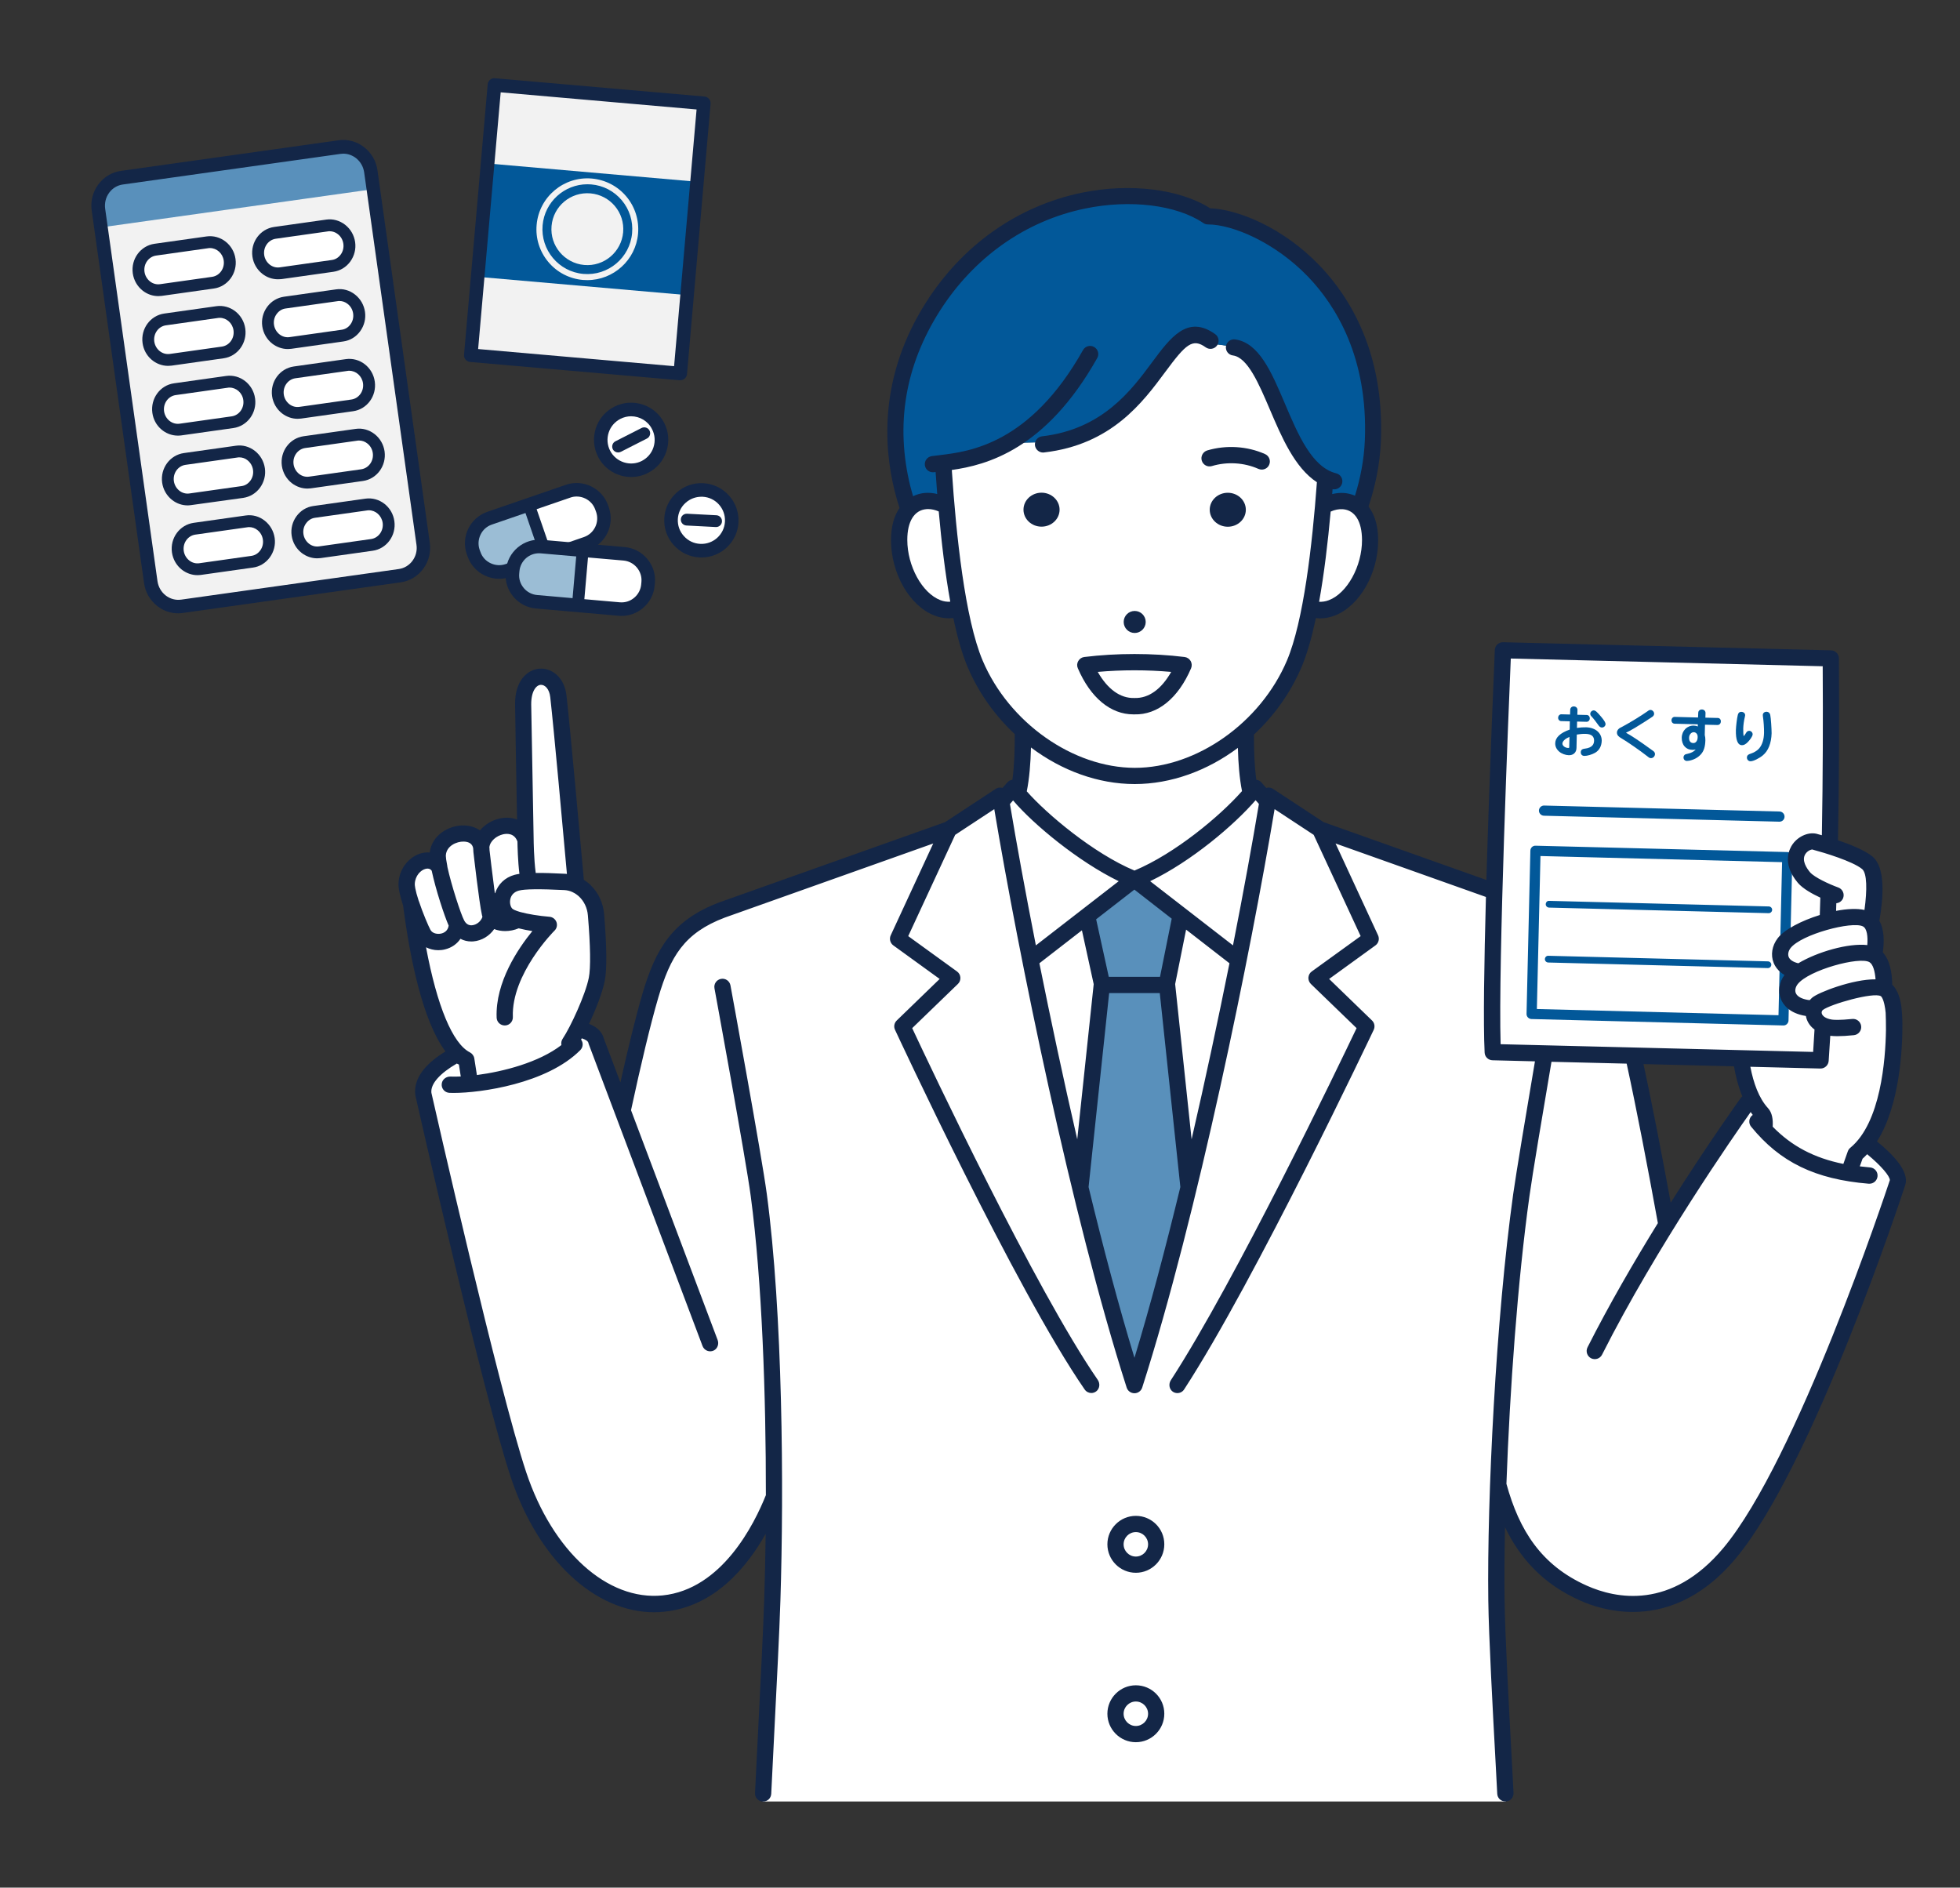
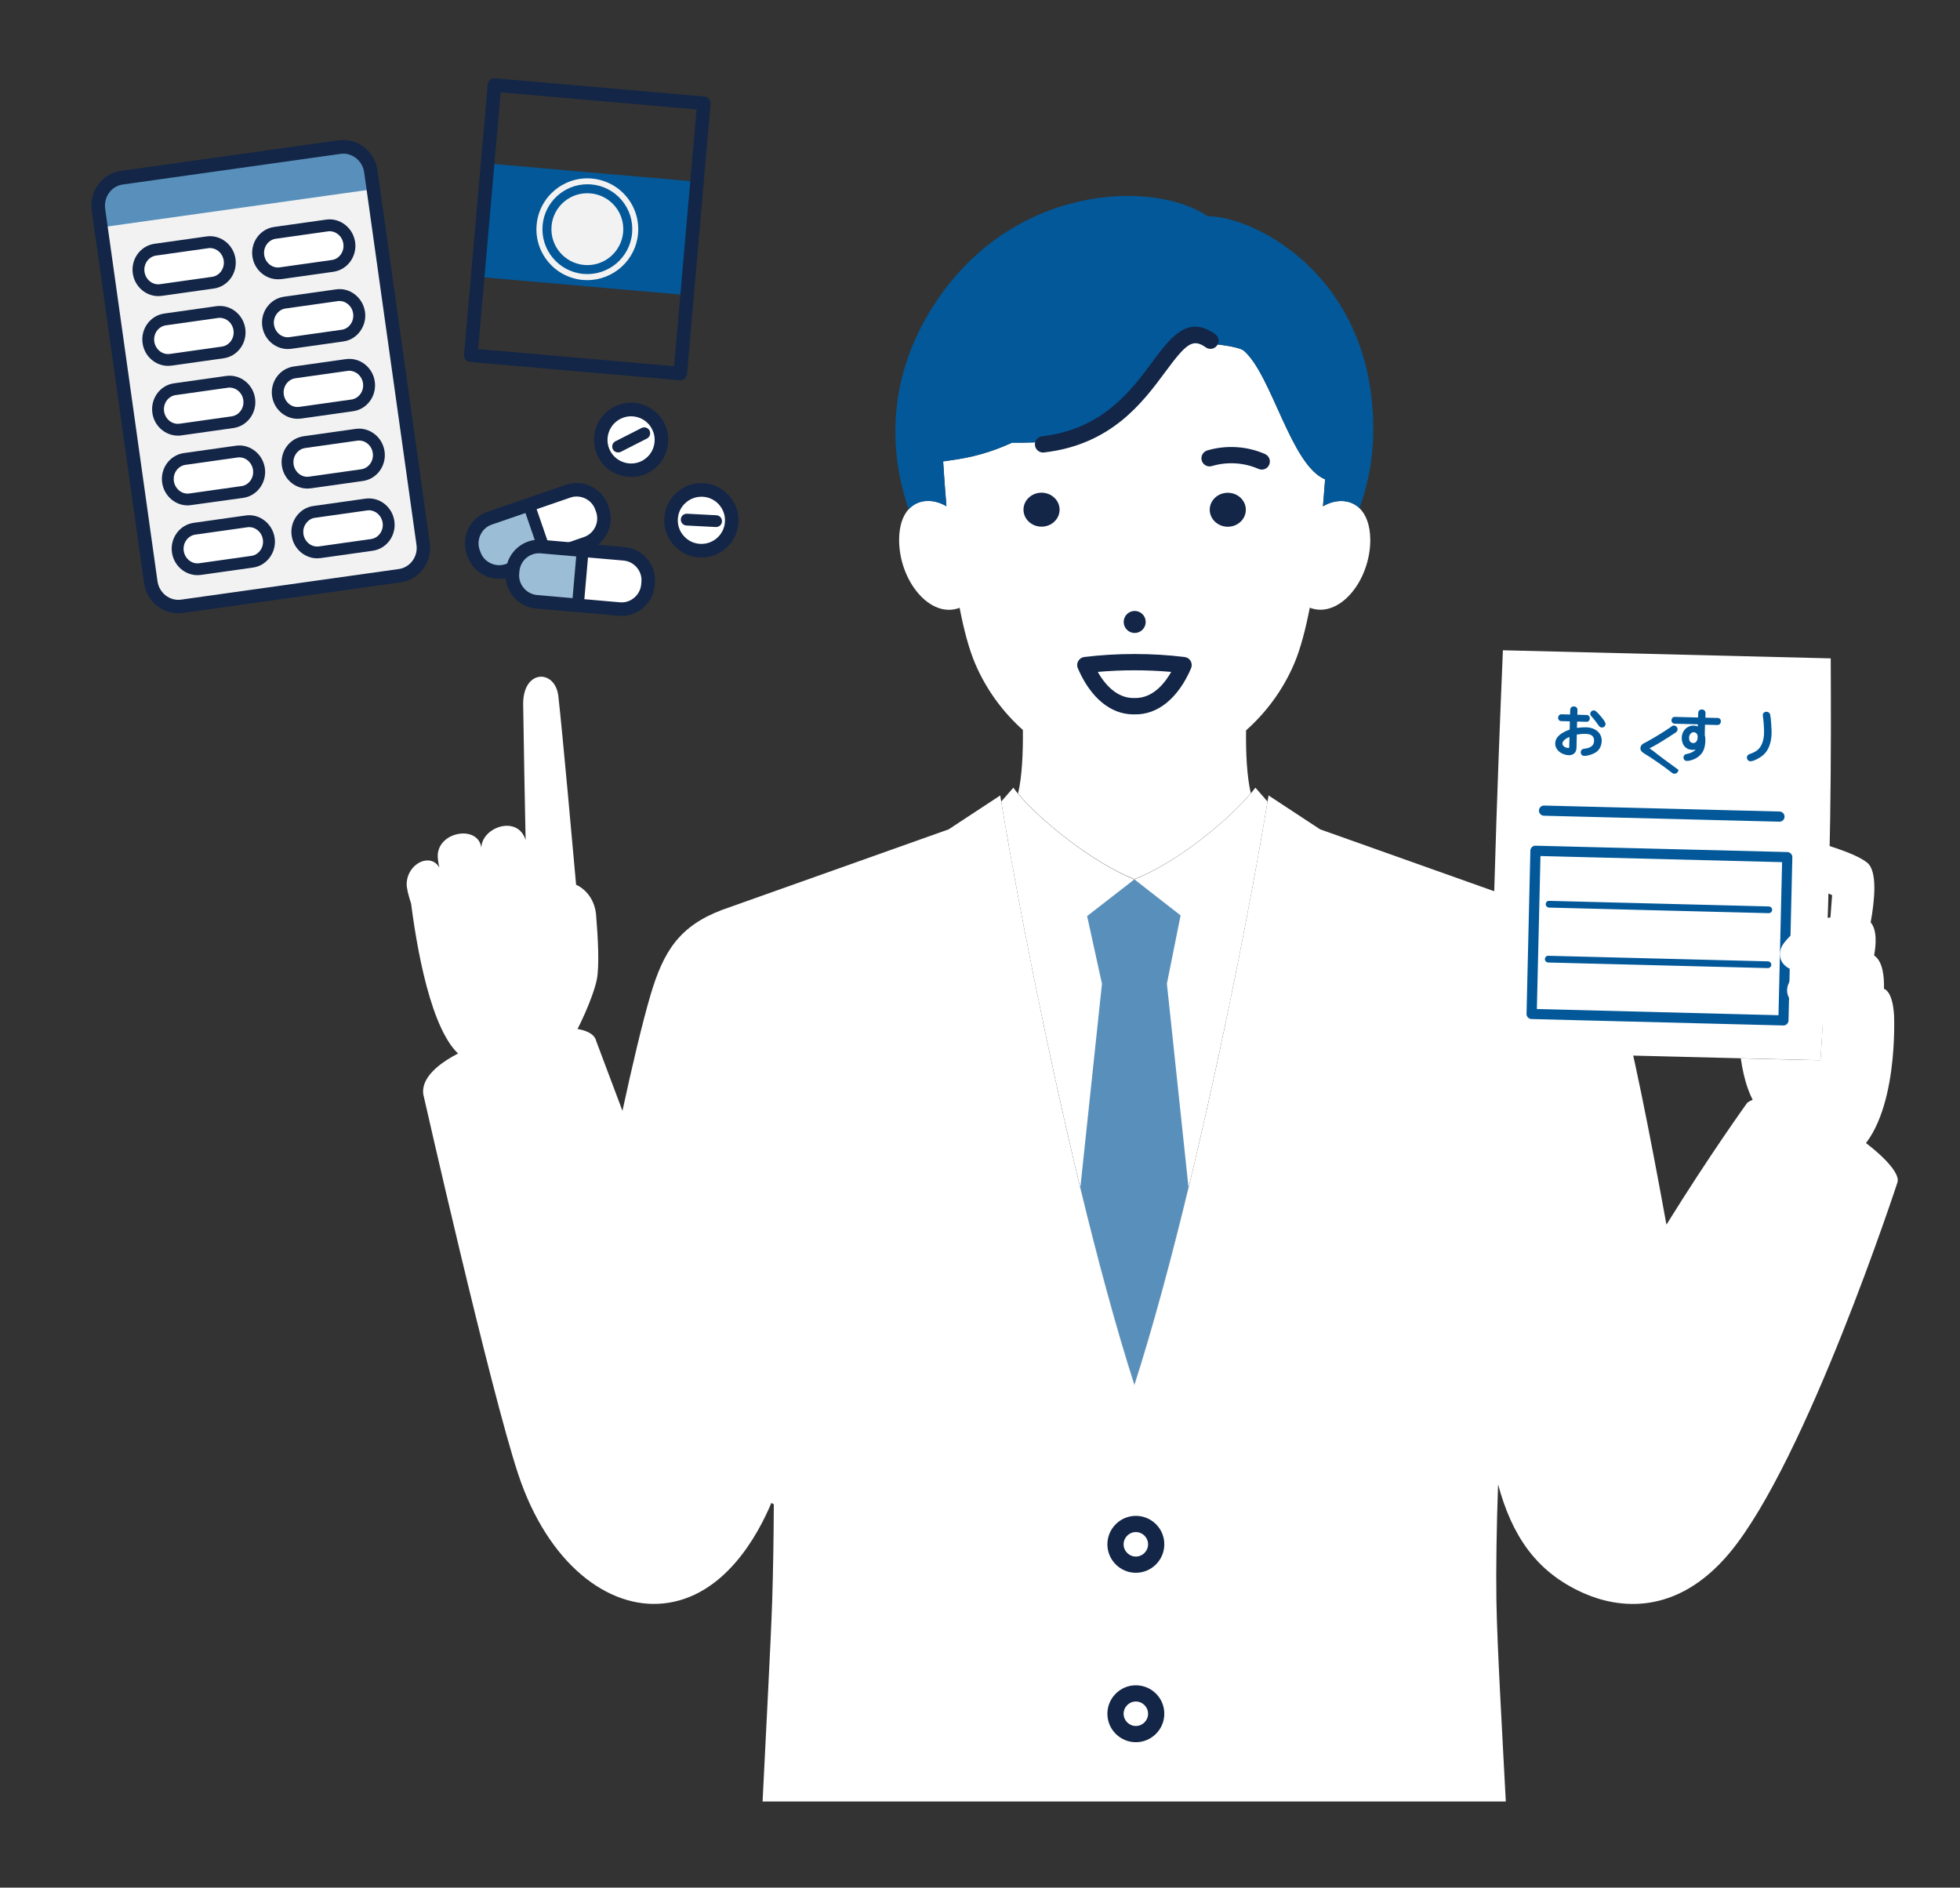
<svg xmlns="http://www.w3.org/2000/svg" xmlns:xlink="http://www.w3.org/1999/xlink" version="1.1" id="レイヤー_1" x="0px" y="0px" viewBox="0 0 256.25 246.77" style="enable-background:new 0 0 256.25 246.77;" xml:space="preserve">
  <rect x="0" y="0" width="256.25" height="246.77" fill="#333333" stroke="none" />
  <style type="text/css">
	.st0{clip-path:url(#SVGID_2_);fill:#FFFFFF;}
	.st1{clip-path:url(#SVGID_2_);fill:#5990BB;}
	.st2{clip-path:url(#SVGID_2_);fill:#025899;}
	.st3{clip-path:url(#SVGID_2_);fill:#132647;}
	.st4{clip-path:url(#SVGID_2_);fill:#F2F2F2;}
	.st5{clip-path:url(#SVGID_2_);fill:#9BBDD5;}
	.st6{fill:#F2F2F2;}
	.st7{fill:#025899;}
	.st8{clip-path:url(#SVGID_4_);fill:#F2F2F2;}
	.st9{clip-path:url(#SVGID_4_);fill:#132647;}
</style>
  <g>
    <defs>
      <rect id="SVGID_1_" x="11.94" y="10.21" width="237.25" height="225.31" />
    </defs>
    <clipPath id="SVGID_2_">
      <use xlink:href="#SVGID_1_" style="overflow:visible;" />
    </clipPath>
    <path class="st0" d="M148.31,181.08c7.28-22.7,14.38-57.95,17.41-76.29l-1.59-1.82c-0.18,0.24-0.38,0.49-0.61,0.76   c-2.96,3.5-9.46,8.95-15.21,11.23c-5.68-2.25-12.56-7.98-15.22-11.2c-0.23-0.28-0.44-0.55-0.6-0.79l-1.59,1.82   C133.93,123.13,141.04,158.37,148.31,181.08" />
    <path class="st1" d="M155.39,155.28l-2.83-26.68l1.79-8.93l-6.04-4.71l-6.18,4.8l1.94,8.85l-2.83,26.68   c2.24,9.27,4.65,18.23,7.08,25.8C150.74,173.51,153.15,164.54,155.39,155.28" />
    <path class="st0" d="M228.43,144.17c0,0-4.91,6.81-10.56,15.93c-2.15-11.86-4.57-24.13-6.29-29.99c-1.69-5.75-3.77-9.04-9.37-11.16   l-29.62-10.53l-6.74-4.43c-0.04,0.26-0.09,0.53-0.13,0.8c-2.02,12.22-5.84,31.96-10.33,50.48c-2.24,9.27-4.65,18.23-7.08,25.8   c-2.43-7.57-4.83-16.54-7.08-25.8c-4.48-18.53-8.31-38.26-10.33-50.48c-0.04-0.27-0.09-0.53-0.13-0.8l-6.74,4.43l-29.62,10.53   c-5.6,2.12-7.67,5.41-9.37,11.16c-1.08,3.68-2.37,9.15-3.66,15.11l-3.43-9.12c-0.98-4.53-23.47,0.49-22.61,6.95   c0,0,8.76,38.69,12.43,49.73c3.89,11.68,11.74,17.58,18.95,16.84c7.98-0.81,12.38-8.96,14.13-13.15l0.32,0.2   c-0.02,4.66-0.1,8.95-0.21,12.52c-0.19,5.74-0.89,18.6-1.26,26.32h97.17c-0.4-7.72-1.15-20.58-1.23-26.32   c-0.06-4.24,0.02-9.46,0.22-15.13c1.78,6.57,4.88,11.41,11.15,14.2c4.49,2,12.13,3.11,19.11-5.24c10.03-12,21.96-48.46,21.96-48.46   C248.98,151.52,232.92,140.79,228.43,144.17" />
    <path class="st0" d="M74.45,136.39c1.09-1.64,3.09-5.94,3.58-8.35c0.35-1.75,0.15-5.52-0.1-8.46c-0.15-1.78-1.18-3.26-2.61-3.92   c-0.43-4.81-1.78-19.86-2.32-24.64c-0.4-3.58-4.67-3.56-4.6,1.1c0.08,5.44,0.23,13.58,0.32,17.7c-1.03-3.33-5.74-1.7-5.79,1.02   c-0.36-2.99-5.55-2.21-5.7,0.94c-0.02,0.36,0.07,0.94,0.21,1.64c-1.13-1.98-4.15-0.59-4.27,2.07c-0.03,0.57,0.23,1.58,0.58,2.64   c1,7.78,3.16,18.33,7.23,20.39l0.55,3.14C70.51,141.16,74.45,136.39,74.45,136.39" />
    <path class="st0" d="M238.48,130.84c0.9-17.05,0.94-32.1,0.87-44.77l-42.86-1.06c0,0-1.83,42.06-1.33,52.54   c0.22,0,19.82,0.49,32.43,0.8c6,0.15,10.42,0.26,10.42,0.26C238.2,135.98,238.35,133.39,238.48,130.84" />
    <path class="st2" d="M200.93,131.91l31.59,0.81l0.47-20.01l-31.59-0.8L200.93,131.91z M233.17,134.06c0,0-0.01,0-0.02,0   l-32.92-0.84c-0.37-0.01-0.66-0.31-0.65-0.68l0.5-21.33c0-0.18,0.08-0.34,0.2-0.47c0.13-0.12,0.3-0.19,0.48-0.18l32.92,0.83   c0.36,0.01,0.66,0.32,0.65,0.68l-0.5,21.34c0,0.17-0.08,0.34-0.21,0.47C233.51,133.99,233.34,134.06,233.17,134.06" />
    <path class="st2" d="M231.24,119.38h-0.01l-28.71-0.73c-0.24-0.01-0.44-0.21-0.43-0.45c0.01-0.25,0.2-0.46,0.46-0.43l28.71,0.73   c0.24,0.01,0.44,0.21,0.43,0.45C231.68,119.19,231.48,119.38,231.24,119.38" />
    <path class="st2" d="M231.13,126.56c0,0-0.01,0-0.01,0l-28.71-0.73c-0.24-0.01-0.44-0.21-0.43-0.45c0.01-0.25,0.21-0.45,0.46-0.43   l28.71,0.73c0.24,0.01,0.44,0.21,0.43,0.45C231.57,126.37,231.37,126.56,231.13,126.56" />
    <path class="st2" d="M232.65,107.42h-0.02l-30.78-0.78c-0.36-0.01-0.66-0.32-0.65-0.68c0.01-0.37,0.32-0.66,0.68-0.65l30.78,0.78   c0.37,0.01,0.66,0.32,0.65,0.68C233.31,107.13,233.01,107.42,232.65,107.42" />
    <path class="st2" d="M208.37,92.87c-0.24,0-0.45,0.2-0.46,0.43c0,0.13,0.04,0.23,0.14,0.33c0.3,0.32,0.64,0.77,0.99,1.26   c0.13,0.17,0.28,0.21,0.38,0.22c0.26,0.01,0.48-0.2,0.49-0.44c0-0.19-0.13-0.43-0.57-0.96C208.8,93.07,208.59,92.88,208.37,92.87" />
    <path class="st2" d="M205.19,96.34l-0.03,1.32c0,0.09-0.01,0.13-0.15,0.12c-0.39-0.01-0.75-0.29-0.74-0.58   c0-0.17,0.13-0.36,0.34-0.54C204.76,96.55,204.92,96.45,205.19,96.34 M207.38,95.08c-0.36-0.01-0.79,0.02-1.21,0.08l0.02-0.83   l1.23,0.03c0.23,0.01,0.42-0.18,0.43-0.43c0-0.26-0.17-0.46-0.4-0.46l-1.23-0.03l0.02-0.63c0-0.26-0.19-0.45-0.47-0.46   c-0.27-0.01-0.47,0.18-0.48,0.43l-0.02,0.63l-1.13-0.03c-0.23-0.01-0.42,0.19-0.43,0.44c-0.01,0.25,0.17,0.45,0.4,0.45l1.13,0.03   l-0.02,1.08c-1.24,0.44-1.88,1.04-1.89,1.79c-0.01,0.42,0.17,0.79,0.52,1.09c0.31,0.27,0.82,0.46,1.24,0.47   c0.61,0.02,1.01-0.36,1.02-0.95l0.04-1.75c0.38-0.06,0.83-0.11,1.17-0.09c0.73,0.02,1.1,0.32,1.09,0.89   c-0.01,0.39-0.15,0.93-1.26,1.05c-0.13,0.02-0.47,0.06-0.48,0.45c-0.01,0.29,0.18,0.49,0.47,0.49c0.36,0.01,0.98-0.17,1.39-0.4   c0.55-0.31,0.86-0.87,0.88-1.59C209.41,95.83,208.6,95.12,207.38,95.08" />
-     <path class="st2" d="M216.11,98.15c-0.04-0.02-0.11-0.07-0.2-0.14c-0.06-0.04-0.13-0.1-0.21-0.15c-1.39-1.01-2.45-1.71-3.07-2.04   c-0.02-0.01-0.03-0.02-0.05-0.03c0.01,0,0.01,0,0.02-0.01c0.24-0.11,0.59-0.3,1.14-0.62c0.62-0.37,2.04-1.27,2.31-1.47   c0.13-0.1,0.21-0.23,0.21-0.38c0-0.26-0.21-0.49-0.47-0.5c-0.17,0-0.25,0.06-0.49,0.24c-0.72,0.51-2.19,1.41-3.14,1.92   c-0.32,0.16-0.33,0.17-0.4,0.21c-0.15,0.11-0.36,0.28-0.36,0.59c-0.01,0.35,0.27,0.57,0.54,0.72c0.86,0.51,2.53,1.67,3.38,2.34   c0.33,0.26,0.36,0.28,0.53,0.28c0.27,0.01,0.51-0.23,0.52-0.51C216.39,98.44,216.29,98.27,216.11,98.15" />
+     <path class="st2" d="M216.11,98.15c-0.04-0.02-0.11-0.07-0.2-0.14c-0.06-0.04-0.13-0.1-0.21-0.15c-0.02-0.01-0.03-0.02-0.05-0.03c0.01,0,0.01,0,0.02-0.01c0.24-0.11,0.59-0.3,1.14-0.62c0.62-0.37,2.04-1.27,2.31-1.47   c0.13-0.1,0.21-0.23,0.21-0.38c0-0.26-0.21-0.49-0.47-0.5c-0.17,0-0.25,0.06-0.49,0.24c-0.72,0.51-2.19,1.41-3.14,1.92   c-0.32,0.16-0.33,0.17-0.4,0.21c-0.15,0.11-0.36,0.28-0.36,0.59c-0.01,0.35,0.27,0.57,0.54,0.72c0.86,0.51,2.53,1.67,3.38,2.34   c0.33,0.26,0.36,0.28,0.53,0.28c0.27,0.01,0.51-0.23,0.52-0.51C216.39,98.44,216.29,98.27,216.11,98.15" />
    <path class="st2" d="M220.83,96.44c0.01-0.4,0.28-0.72,0.61-0.72c0.3,0.01,0.52,0.27,0.51,0.59l0,0.11   c-0.01,0.42-0.25,0.73-0.56,0.72C220.87,97.14,220.82,96.65,220.83,96.44 M224.6,93.86l-1.64-0.04l0.02-0.61   c0-0.26-0.19-0.45-0.46-0.46c-0.28-0.01-0.49,0.18-0.49,0.43L222,93.8l-3.04-0.08c-0.24-0.01-0.42,0.18-0.43,0.43   c-0.01,0.26,0.17,0.45,0.4,0.46l3.04,0.08l0,0.28c-0.17-0.07-0.34-0.11-0.53-0.11c-0.87-0.02-1.55,0.66-1.57,1.58   c-0.01,0.45,0.13,0.88,0.38,1.15c0.26,0.29,0.58,0.43,1.01,0.44c0.16,0,0.31-0.01,0.44-0.05c-0.24,0.28-0.61,0.47-1.13,0.58   l-0.06,0.01c-0.06,0.02-0.09,0.02-0.13,0.04l-0.02,0c-0.16,0.08-0.25,0.22-0.26,0.4c0,0.27,0.17,0.46,0.44,0.47   c0.02,0,0.09,0,0.29-0.03c0.62-0.12,1.14-0.4,1.51-0.8c0.41-0.43,0.6-1.01,0.62-1.88c0-0.23-0.02-0.47-0.08-0.68l0.03-1.35   l1.64,0.04c0.23,0,0.42-0.18,0.43-0.43C225.01,94.07,224.83,93.87,224.6,93.86" />
    <path class="st2" d="M231.44,93.45L231.44,93.45c-0.06-0.25-0.23-0.39-0.46-0.4c-0.3-0.01-0.51,0.17-0.51,0.43   c0,0.04,0,0.08,0.01,0.15c0.1,0.65,0.16,1.57,0.15,2.18c-0.02,0.86-0.23,1.54-0.63,2.02c-0.23,0.28-0.66,0.55-1.15,0.71   c-0.23,0.07-0.45,0.18-0.46,0.49c0,0.27,0.2,0.49,0.47,0.49c0.37,0.01,1.17-0.4,1.61-0.77c0.72-0.59,1.11-1.59,1.15-2.89   C231.62,95.28,231.53,93.87,231.44,93.45" />
-     <path class="st2" d="M228.53,96.99c0.21-0.22,0.6-0.7,0.61-0.99c0-0.24-0.2-0.45-0.44-0.46c-0.17,0-0.32,0.09-0.4,0.24   c-0.11,0.2-0.24,0.37-0.34,0.47c-0.03-0.19-0.06-0.53-0.05-1.02c0.01-0.44,0.1-1.08,0.21-1.5c0.03-0.13,0.04-0.17,0.04-0.22   c0.01-0.25-0.2-0.44-0.49-0.45c-0.24-0.01-0.42,0.14-0.47,0.4c-0.11,0.43-0.23,1.45-0.25,1.96c-0.03,1.31,0.23,1.99,0.79,2   C227.98,97.43,228.25,97.29,228.53,96.99" />
    <path class="st0" d="M227.59,138.36c0.39,2.75,1.19,5.48,2.78,7.22c0.42,0.45,0.4,0.93,0.26,1.81c1.95,2.81,7.55,5.78,10.97,5.84   l0.99-2.36c5.75-4.73,5.03-18.34,5.03-18.34l-0.01,0c-0.05-0.8-0.25-2.52-1.07-3.14c-0.06-0.05-0.15-0.09-0.23-0.13   c0.04-1.5-0.13-3.6-1.29-4.35c0.24-1.28,0.43-3.3-0.45-4.33c0.53-2.9,0.91-6.69-0.45-7.8c-1.69-1.39-6.75-2.71-6.75-2.71   c-1.25-0.49-4.13,1.57-1.53,4.65c1,1.19,3.69,2.3,3.69,2.3l-0.22,2.92c-2.94,0.3-4.91,1.83-6.08,3.35   c-0.98,1.28-0.75,3.3,2.05,3.75c-0.48,0.32-0.87,0.65-1.11,0.97c-0.98,1.28-0.75,3.31,2.06,3.76c0.27,0.04,0.61,0.03,0.98-0.01   c-0.33,0.75-0.02,1.73,1.08,2.25c-0.09,1.51-0.18,3.05-0.29,4.59C238.02,138.62,233.6,138.51,227.59,138.36" />
    <path class="st0" d="M177.73,66.43c-1.28-1.23-3.21-1.17-4.77-0.24c0.1-1.19,0.19-2.38,0.28-3.53c-4.47-1.83-6.96-13.63-10.61-16.8   c-0.68-0.59-3.94-0.89-3.94-0.89c-5.24-4.37-6.97,6.03-13.73,10.27c-4.17,2.62-8.66,2.62-12.64,2.62   c-4.09,1.86-6.86,2.13-9.02,2.45c0.12,1.86,0.26,3.84,0.43,5.86c-1.63-0.98-3.67-1-4.94,0.41c-0.74,0.81-1.23,2.11-1.24,3.98   c-0.01,5.37,4.06,10.37,7.91,8.9c0.55,2.86,1.22,5.39,2.03,7.29c1.46,3.43,3.65,6.36,6.24,8.68c0.03,2.96-0.1,6.08-0.63,8.31   c2.65,3.22,9.53,8.95,15.22,11.19c5.75-2.27,12.25-7.73,15.21-11.23c-0.52-2.22-0.66-5.29-0.62-8.22c2.62-2.33,4.83-5.28,6.3-8.74   c0.81-1.9,1.47-4.43,2.03-7.29c3.85,1.47,7.92-3.52,7.91-8.9C179.13,68.57,178.56,67.23,177.73,66.43" />
    <path class="st0" d="M154.74,86.94c-1.51,3.5-3.82,5.46-6.42,5.37c-2.61,0.08-4.91-1.87-6.42-5.37   C146.06,86.43,150.57,86.43,154.74,86.94" />
    <path class="st2" d="M157.9,28.27c-7.08-4.81-25.69-4.29-35.92,11.79c-6.56,10.3-5.38,20.08-3.19,26.54   c1.28-1.41,3.31-1.38,4.95-0.41c-0.17-2.02-0.32-4-0.43-5.86c2.15-0.32,4.92-0.6,9.01-2.45c3.99,0,8.48,0,12.65-2.62   c6.76-4.24,8.48-14.65,13.73-10.27c0,0,3.26,0.29,3.94,0.88c3.65,3.17,6.14,14.97,10.61,16.8c-0.08,1.15-0.17,2.33-0.28,3.52   c1.56-0.93,3.49-0.98,4.78,0.24c0.93-2.62,1.63-5.63,1.76-8.86C180.32,36.61,164.3,28.27,157.9,28.27" />
    <path class="st3" d="M148.5,203.49c-0.88,0-1.6-0.72-1.6-1.6c0-0.88,0.72-1.6,1.6-1.6c0.88,0,1.6,0.72,1.6,1.6   C150.1,202.77,149.38,203.49,148.5,203.49 M148.5,198.17c-2.05,0-3.72,1.67-3.72,3.72c0,2.05,1.67,3.72,3.72,3.72   c2.05,0,3.72-1.67,3.72-3.72C152.23,199.84,150.56,198.17,148.5,198.17" />
    <path class="st3" d="M148.5,225.64c-0.88,0-1.6-0.72-1.6-1.6c0-0.88,0.72-1.6,1.6-1.6c0.88,0,1.6,0.72,1.6,1.6   C150.1,224.92,149.38,225.64,148.5,225.64 M148.5,220.32c-2.05,0-3.72,1.67-3.72,3.72c0,2.05,1.67,3.72,3.72,3.72   c2.05,0,3.72-1.67,3.72-3.72C152.23,221.99,150.56,220.32,148.5,220.32" />
    <path class="st3" d="M148.35,91.25c-0.01,0-0.02,0-0.03,0c-0.01,0-0.02,0-0.03,0c-1.83,0.05-3.48-1.15-4.77-3.41   c3.14-0.28,6.46-0.28,9.6,0C151.83,90.11,150.17,91.3,148.35,91.25 M154.87,85.89c-4.22-0.52-8.88-0.52-13.11,0   c-0.33,0.04-0.62,0.23-0.79,0.53c-0.17,0.29-0.19,0.64-0.05,0.95c1.65,3.84,4.28,6.02,7.25,6.02c0.05,0,0.1,0,0.15,0   c3.03,0.08,5.72-2.11,7.4-6.02c0.13-0.31,0.11-0.66-0.05-0.95C155.49,86.12,155.2,85.93,154.87,85.89" />
    <path class="st3" d="M149.79,81.31c0-0.79-0.64-1.44-1.44-1.44c-0.8,0-1.44,0.65-1.44,1.44c0,0.79,0.64,1.44,1.44,1.44   C149.14,82.75,149.79,82.1,149.79,81.31" />
    <path class="st3" d="M136.17,68.85c1.3,0,2.36-0.99,2.36-2.22c0-1.22-1.06-2.22-2.36-2.22s-2.36,0.99-2.36,2.22   C133.81,67.86,134.87,68.85,136.17,68.85" />
    <path class="st3" d="M160.52,64.42c-1.3,0-2.36,0.99-2.36,2.22c0,1.22,1.06,2.22,2.36,2.22c1.3,0,2.36-0.99,2.36-2.22   C162.88,65.41,161.82,64.42,160.52,64.42" />
    <path class="st3" d="M157.12,60.22c0.17,0.56,0.76,0.88,1.32,0.71c2-0.6,4.22-0.46,6.09,0.37c0.14,0.06,0.29,0.09,0.43,0.09   c0.41,0,0.8-0.23,0.97-0.63c0.24-0.53,0-1.16-0.54-1.4c-2.33-1.04-5.09-1.21-7.57-0.47C157.27,59.07,156.95,59.66,157.12,60.22" />
    <path class="st3" d="M136.37,59.16c0.04,0,0.08,0,0.13-0.01c8.81-1.02,12.9-6.54,15.88-10.57c2.67-3.61,3.54-4.4,5.26-3.17   c0.48,0.34,1.14,0.23,1.48-0.25c0.34-0.48,0.23-1.14-0.25-1.48c-3.61-2.58-5.84,0.44-8.21,3.63c-2.75,3.72-6.52,8.81-14.42,9.73   c-0.58,0.06-1,0.6-0.93,1.18C135.38,58.76,135.84,59.16,136.37,59.16" />
-     <path class="st3" d="M225.33,202.35c-6.84,8.19-14.12,6.62-17.86,4.95c-5.97-2.66-8.85-7.24-10.52-13.32   c0.44-12.22,1.47-26.58,3.01-37.61c0.38-2.78,1.75-10.91,2.88-17.56c2.85,0.07,6.27,0.16,9.83,0.24c1.3,5.98,2.74,13.47,4.08,20.85   c-3.09,5-6.38,10.66-9.2,16.24c-0.26,0.53-0.05,1.16,0.47,1.43c0.53,0.26,1.17,0.05,1.43-0.47c7.11-14.09,17.29-28.7,19.43-31.72   c0.09,0.13,0.19,0.26,0.28,0.38c-0.02,0.02-0.05,0.03-0.07,0.04c-0.45,0.37-0.52,1.04-0.15,1.49c3.78,4.65,8.38,6.88,15.38,7.46   c0.03,0,0.06,0,0.09,0c0.55,0,1.01-0.42,1.06-0.98c0.05-0.58-0.38-1.1-0.97-1.15c-0.46-0.04-0.91-0.09-1.35-0.14l0.36-1   c0.21-0.19,0.41-0.38,0.6-0.59c1.89,1.56,2.96,2.87,2.97,3.39C246.54,155.9,234.93,190.85,225.33,202.35 M227.79,143.33   c-0.09,0.06-0.16,0.14-0.22,0.23c-0.07,0.1-4.16,5.78-9.14,13.66c-1.18-6.42-2.42-12.81-3.56-18.11c4.05,0.1,8.19,0.2,11.83,0.29   C226.93,140.77,227.29,142.11,227.79,143.33 M196.19,136.51c-0.32-10.66,1.06-44.07,1.33-50.42l40.78,1.01   c0.04,7,0.03,14.33-0.11,22.09c-0.22-0.06-0.39-0.11-0.49-0.13c-1.09-0.38-2.53,0.18-3.33,1.3c-0.39,0.54-1.48,2.49,0.68,5.05   c0.65,0.77,1.91,1.46,2.94,1.94c-0.02,0.75-0.04,1.51-0.07,2.27c-2.39,0.74-4.64,1.9-5.5,3.03c-0.75,0.98-0.95,2.19-0.53,3.23   c0.17,0.43,0.57,1.08,1.41,1.58c-0.7,0.96-0.88,2.13-0.47,3.14c0.27,0.68,1.05,1.87,3.27,2.22c0,0,0,0,0,0   c0.02,0.09,0.03,0.17,0.06,0.26c0.17,0.6,0.54,1.12,1.07,1.51c-0.06,0.97-0.12,1.94-0.18,2.93   C231.18,137.38,201.98,136.66,196.19,136.51 M243.45,113.61c0.65,0.53,0.67,2.73,0.31,5.35c-0.99-0.22-2.31-0.15-3.71,0.12   c0.01-0.33,0.02-0.66,0.03-1c0.4-0.04,0.76-0.3,0.9-0.7c0.19-0.55-0.09-1.16-0.65-1.36c-1.19-0.43-3.11-1.32-3.68-1.98   c-0.45-0.53-1.13-1.55-0.63-2.37c0.29-0.47,0.81-0.64,0.95-0.61c0.04,0.02,0.08,0.03,0.12,0.04   C238.45,111.46,242.21,112.59,243.45,113.61 M233.85,125.1c-0.13-0.34-0.04-0.78,0.24-1.15c1.39-1.8,8.06-3.57,9.47-2.84   c0.53,0.27,0.66,1.3,0.57,2.44c-2.49-0.28-6.53,0.89-9.02,2.38C234.44,125.77,234,125.48,233.85,125.1 M245.21,128.03   c-2.95-0.04-7.5,1.71-8.29,2.4c-0.11,0.1-0.21,0.2-0.3,0.31c-0.08,0-0.15,0-0.21-0.01c-0.87-0.14-1.45-0.46-1.63-0.91   c-0.14-0.34-0.04-0.78,0.24-1.15c1.43-1.85,8.11-3.67,9.4-2.88C244.89,126.08,245.13,126.99,245.21,128.03 M245.9,130.23   c0.17,0.13,0.33,0.51,0.44,0.98h0c0.02,0.06,0.03,0.12,0.04,0.18c0.07,0.32,0.12,0.67,0.15,1.01c0.02,0.19,0.05,1.77,0.04,2.26   c-0.06,3.88-0.68,12.11-4.66,15.39c-0.15,0.12-0.26,0.28-0.33,0.47l-0.58,1.64c-3.84-0.78-6.76-2.33-9.24-4.87   c0.06-0.92-0.06-1.82-0.61-2.42c-1.2-1.31-1.9-3.29-2.31-5.41c5.34,0.13,9.15,0.23,9.15,0.23c0.01,0,0.02,0,0.03,0   c0.55,0,1.02-0.43,1.06-1c0.08-1.11,0.14-2.2,0.21-3.28c0.26,0.03,0.56,0.05,0.92,0.05c0.58,0,1.3-0.04,2.17-0.13   c0.58-0.06,1.01-0.58,0.95-1.17c-0.06-0.58-0.58-1.01-1.16-0.95c-1.7,0.17-2.41,0.12-2.68,0.08c-0.84-0.13-1.23-0.49-1.31-0.79   c-0.05-0.17,0-0.34,0.13-0.46C239.31,131.27,244.96,129.67,245.9,130.23 M161.2,123.59l-10.83-8.39c5.4-2.6,10.96-7.32,13.79-10.59   l0.43,0.49C163.75,110.14,162.59,116.52,161.2,123.59 M155.79,148.94l-2.15-20.29l1.43-7.12l5.67,4.4   C159.28,133.19,157.6,141.09,155.79,148.94 M148.32,177.51c-2.05-6.74-4.09-14.42-6-22.33l2.69-25.35h6.62l2.69,25.35   C152.4,163.09,150.37,170.77,148.32,177.51 M135.89,125.93l5.56-4.31l1.54,7.04l-2.15,20.28   C139.03,141.09,137.35,133.19,135.89,125.93 M132.04,105.11l0.41-0.47c2.67,3.15,8.56,8.01,13.81,10.56l-10.83,8.39   C134.04,116.52,132.88,110.14,132.04,105.11 M153.19,120.1l-1.53,7.6h-6.7l-1.65-7.52l5-3.88L153.19,120.1z M134.24,103.45   c0.34-1.68,0.5-3.68,0.55-5.73c4,3.01,8.77,4.78,13.56,4.78c4.76,0,9.51-1.75,13.49-4.73c0.05,2.02,0.21,3.99,0.54,5.65   c-2.89,3.28-8.76,8.17-14.06,10.39C142.95,111.56,136.83,106.4,134.24,103.45 M128.47,86.35c-2.31-5.45-3.47-16.45-4.03-24.91   c4.52-0.64,12.27-2.64,19.01-14.63c0.29-0.51,0.11-1.16-0.41-1.45c-0.51-0.29-1.16-0.11-1.45,0.41   c-6.93,12.32-14.9,13.27-18.74,13.73c-0.39,0.04-0.74,0.09-1.04,0.13c-0.58,0.09-0.98,0.63-0.89,1.21c0.08,0.53,0.53,0.9,1.05,0.9   c0.05,0,0.11,0,0.16-0.01c0.06-0.01,0.13-0.02,0.19-0.02c0.06,0.94,0.13,1.9,0.21,2.87c-0.53-0.13-1.07-0.18-1.58-0.14   c-0.53,0.04-1.07,0.18-1.58,0.43c-0.12-0.42-0.24-0.84-0.35-1.28c-1.99-8.08-0.69-15.8,3.86-22.96c4.47-7.01,11.21-11.77,19-13.37   c5.89-1.22,11.95-0.47,15.43,1.89c0.17,0.12,0.38,0.19,0.6,0.19c3.24,0,8.79,2.35,13.1,6.83c3.62,3.77,7.86,10.54,7.43,21.37   c-0.11,2.6-0.6,5.04-1.29,7.26c-0.45-0.19-0.93-0.31-1.4-0.35c-0.51-0.04-1.05,0.01-1.58,0.14c0.02-0.21,0.03-0.43,0.05-0.64   c0.07,0.02,0.15,0.02,0.22,0.02c0.47,0,0.91-0.32,1.03-0.8c0.14-0.57-0.2-1.15-0.77-1.29c-3.18-0.79-4.99-5.05-6.74-9.18   c-1.73-4.07-3.37-7.91-6.49-8.33c-0.58-0.08-1.11,0.33-1.19,0.91c-0.08,0.58,0.33,1.12,0.92,1.19c1.92,0.26,3.39,3.71,4.82,7.06   c1.54,3.61,3.25,7.62,6.15,9.51c-0.6,8.21-1.75,18.2-3.92,23.32c-3.45,8.12-11.81,14.02-19.88,14.02   C140.27,100.37,131.91,94.47,128.47,86.35 M122.95,78.46c-2.39-0.92-4.33-4.45-4.33-7.88c0-2.43,0.92-3.89,2.5-4.02   c0.07-0.01,0.15-0.01,0.22-0.01c0.45,0,0.93,0.11,1.39,0.31c0.36,4.02,0.84,8.13,1.51,11.8C123.81,78.69,123.38,78.63,122.95,78.46    M173.74,78.46c-0.43,0.17-0.86,0.23-1.28,0.21c0.66-3.67,1.15-7.78,1.51-11.79c0.53-0.24,1.09-0.35,1.6-0.31   c1.58,0.13,2.49,1.59,2.5,4.02C178.08,74.01,176.13,77.55,173.74,78.46 M73.56,135.8c-0.15,0.23-0.21,0.5-0.17,0.76l0.01,0.06   c-2.95,2.28-7.6,3.47-11.05,3.92l-0.34-2.17c-0.05-0.34-0.27-0.63-0.57-0.79c-2.27-1.15-4.3-6.06-5.74-13.74   c0.48,0.24,1.02,0.38,1.6,0.38c0.29,0,0.59-0.03,0.89-0.11c0.86-0.21,1.56-0.71,2.01-1.38c0.43,0.23,0.92,0.35,1.42,0.35   c0.09,0,0.17,0,0.26-0.01c1.1-0.09,2.11-0.71,2.73-1.61c0.43,0.17,0.93,0.26,1.43,0.26c0.61,0,1.23-0.13,1.77-0.36   c0.58,0.15,1.2,0.27,1.79,0.36c-1.85,2.27-4.85,6.67-4.67,11.32c0.02,0.57,0.49,1.02,1.06,1.02c0.01,0,0.03,0,0.04,0   c0.59-0.02,1.04-0.51,1.02-1.1c-0.21-5.62,5.39-11.25,5.45-11.3c0.3-0.29,0.39-0.73,0.25-1.12c-0.15-0.39-0.5-0.66-0.92-0.69   c-1.37-0.11-2.81-0.35-3.77-0.61c-0.06-0.02-0.11-0.04-0.17-0.05c-0.46-0.14-0.79-0.28-0.92-0.41c-0.23-0.24-0.38-0.78-0.23-1.32   c0.1-0.36,0.37-0.83,1.09-1.03c0.75-0.21,2.75-0.23,5.95-0.07c0.38,0.02,0.74,0.11,1.08,0.27c0.01,0,0.02,0.01,0.03,0.02   c0.13,0.06,0.26,0.13,0.38,0.21c0.05,0.04,0.1,0.08,0.15,0.11c0.09,0.07,0.19,0.14,0.27,0.22c0.66,0.61,1.09,1.49,1.17,2.47   c0.34,3.99,0.38,6.9,0.12,8.17C76.53,130.07,74.59,134.26,73.56,135.8 M54.75,117.8c-0.51-1.56-0.53-2.13-0.52-2.26   c0.05-1.06,0.77-1.8,1.43-1.96c0.09-0.02,0.17-0.03,0.24-0.03c0.27,0,0.43,0.13,0.54,0.28c0.52,2.45,1.65,5.89,2.22,7.18   c-0.11,0.71-0.63,0.95-0.96,1.03c-0.51,0.12-1.17,0-1.43-0.49c-0.25-0.47-0.97-2.12-1.51-3.75   C54.76,117.81,54.75,117.81,54.75,117.8 M58.29,111.83L58.29,111.83c0.06-1.23,1.4-1.84,2.35-1.81c0.7,0.02,1.11,0.31,1.22,0.85   c0,0.15,0.01,0.3,0.03,0.45c0,0.01,0,0.02,0,0.04c0.03,0.26,0.74,6.56,1.12,8.26c0.02,0.09,0.04,0.16,0.06,0.24   c0,0.02-0.01,0.04-0.01,0.04c-0.2,0.57-0.77,1.01-1.34,1.06c-0.45,0.04-0.8-0.18-1.04-0.64c-0.43-0.79-1.69-4.67-2.19-7   c0-0.04,0-0.07-0.01-0.11c-0.15-0.76-0.19-1.13-0.19-1.3C58.29,111.88,58.29,111.85,58.29,111.83 M65.77,109.07   c0.54-0.12,1.48-0.15,1.88,0.94c0.01,0.6,0.05,2.54,0.26,4.23c-0.25,0.04-0.47,0.08-0.65,0.13c-1.25,0.35-2.16,1.23-2.53,2.41   c-0.01-0.01-0.03-0.02-0.04-0.04c-0.32-2.38-0.67-5.44-0.69-5.61c0-0.12,0-0.24-0.02-0.36C64.06,109.95,64.91,109.27,65.77,109.07    M70.7,89.53c0.52-0.03,1.12,0.51,1.24,1.61c0.49,4.36,1.66,17.35,2.18,23.11c-0.07-0.01-0.15-0.02-0.22-0.02   c-1.56-0.08-2.84-0.12-3.86-0.11c-0.25-1.88-0.27-4.28-0.27-4.31v0c0,0,0-0.01,0-0.01c-0.1-5.06-0.24-12.74-0.32-17.7   C69.44,90.38,70.09,89.56,70.7,89.53 M245.4,149.22c3.02-4.78,3.33-12.24,3.32-15.34c0-0.79-0.09-2-0.13-2.26   c-0.13-0.96-0.45-2.18-1.2-2.9c-0.02-1.44-0.27-3.16-1.23-4.21c0.18-1.28,0.22-2.94-0.45-4.13c0.55-3.18,0.79-7.01-0.91-8.41   c-1-0.82-2.9-1.58-4.5-2.12c0.16-8.38,0.16-16.27,0.12-23.78c0-0.57-0.47-1.04-1.04-1.05l-42.86-1.06   c-0.6-0.01-1.07,0.44-1.09,1.02c-0.04,1.03-0.69,16-1.1,30.06l-21.28-7.56l-6.63-4.36c-0.26-0.17-0.58-0.21-0.88-0.12l-0.62-0.71   c-0.17-0.2-0.41-0.32-0.67-0.35c-0.24-1.73-0.32-3.81-0.31-5.91c2.62-2.43,4.78-5.44,6.22-8.82c0.73-1.72,1.35-3.92,1.88-6.41   c0.18,0.02,0.37,0.04,0.55,0.04c0.62,0,1.26-0.12,1.9-0.36c3.25-1.25,5.7-5.49,5.69-9.87c0-1.98-0.51-3.41-1.26-4.39   c0.86-2.57,1.49-5.46,1.62-8.58c0.46-11.58-4.11-18.86-8.02-22.93c-4.79-4.99-10.68-7.34-14.3-7.48   c-3.97-2.53-10.51-3.33-16.78-2.04c-8.36,1.73-15.58,6.81-20.36,14.32c-6.1,9.58-5.6,18.71-4.11,24.69   c0.19,0.77,0.41,1.51,0.63,2.21c-0.67,0.97-1.11,2.34-1.11,4.19c0,4.38,2.44,8.62,5.69,9.87c0.64,0.25,1.27,0.36,1.9,0.36   c0.19,0,0.37-0.01,0.56-0.03c0.52,2.48,1.14,4.69,1.87,6.41c1.43,3.36,3.57,6.34,6.16,8.76c0.01,2.13-0.07,4.23-0.31,5.97   c-0.26,0.03-0.49,0.15-0.67,0.35l-0.62,0.71c-0.3-0.09-0.62-0.05-0.88,0.12l-6.63,4.36l-29.52,10.49   c-6.14,2.32-8.32,6.1-10.02,11.85c-0.87,2.96-1.88,7.08-2.91,11.69l-2.15-5.7c-0.24-0.96-0.97-1.58-1.95-1.96   c0.88-1.87,1.73-4.05,2.05-5.59c0.3-1.51,0.28-4.46-0.08-8.76c-0.12-1.46-0.75-2.78-1.71-3.73c-0.02-0.02-0.02-0.04-0.04-0.05   c-0.28-0.27-0.58-0.5-0.9-0.7c0,0,0,0,0-0.01c-0.46-5.15-1.75-19.46-2.27-24.1c-0.28-2.42-1.96-3.59-3.49-3.5   c-1.64,0.11-3.28,1.6-3.23,4.73c0.06,4.14,0.17,10.17,0.26,15c-0.68-0.26-1.47-0.32-2.3-0.13c-0.97,0.22-1.9,0.77-2.56,1.55   c-0.54-0.39-1.24-0.62-2.04-0.65c-2.01-0.06-4.24,1.26-4.52,3.54c-0.33-0.03-0.68-0.01-1.03,0.08c-1.44,0.34-2.95,1.81-3.05,3.93   c-0.03,0.63,0.17,1.59,0.6,2.92c0.89,6.85,2.54,15.05,5.54,19.08c-2.54,1.54-4.24,3.48-3.94,5.74c0,0.03,0.01,0.06,0.02,0.09   c0.36,1.58,8.81,38.86,12.46,49.84c3.57,10.74,10.98,17.64,18.74,17.64c0.44,0,0.88-0.02,1.32-0.07   c6.57-0.67,10.81-5.82,13.26-10.18c-0.04,3.08-0.1,6-0.19,8.65c-0.13,3.91-0.5,11.29-0.83,17.8c-0.15,2.86-0.27,5.35-0.37,7.44   c-0.03,0.61,0.45,1.11,1.06,1.11c0.57,0,1.03-0.44,1.06-1.01c0.11-2.28,0.24-4.87,0.37-7.44c0.33-6.52,0.71-13.91,0.83-17.84   c0.47-14.78,0.3-37.57-1.78-53.15c-0.67-5.02-4.58-26.35-4.75-27.26c-0.11-0.58-0.66-0.96-1.24-0.85   c-0.58,0.11-0.96,0.66-0.85,1.24c0.04,0.22,4.08,22.19,4.74,27.15c1.49,11.18,1.99,26.13,1.98,39.1   c-1.5,3.76-5.73,12.32-13.51,13.11c-7.21,0.73-14.38-5.75-17.83-16.12c-3.56-10.69-12.02-47.94-12.39-49.59   c-0.13-1.2,1.17-2.57,3.32-3.82c0.12,0.06,0.16,0.08,0.28,0.13l0.24,1.56c-0.51,0.02-0.96,0.03-1.33,0.01   c-0.55-0.02-1.06,0.34-1.15,0.89c-0.11,0.64,0.37,1.21,1,1.24c0.17,0.01,0.36,0.01,0.57,0.01c3.45,0,12.16-1.19,16.54-5.6   c0.37-0.38,0.41-0.96,0.1-1.37c0.03-0.06,0.06-0.11,0.09-0.17c0.53,0.17,0.81,0.38,0.86,0.58c0.01,0.05,0.02,0.1,0.04,0.15   l14.89,39.5c0.22,0.58,0.9,0.86,1.47,0.58c0.5-0.25,0.7-0.86,0.5-1.38L82.5,145.14c1.26-5.84,2.52-11.16,3.57-14.74   c1.58-5.35,3.36-8.43,8.71-10.45l27.23-9.68l-5.56,12.01c-0.21,0.46-0.07,1.01,0.34,1.31l6.06,4.39l-5.61,5.43   c-0.33,0.32-0.42,0.8-0.23,1.21c0.16,0.34,15.8,34.02,24.8,47.03c0.21,0.3,0.54,0.46,0.87,0.46c0.22,0,0.44-0.07,0.63-0.21   c0.47-0.35,0.54-1.03,0.21-1.51c-8.19-11.88-21.99-41.13-24.26-45.98l5.98-5.78c0.23-0.22,0.34-0.53,0.32-0.84   c-0.02-0.32-0.18-0.6-0.44-0.79l-6.38-4.62l6.14-13.24l5.11-3.36c3.13,18.72,10.07,53.03,17.31,75.62   c0.14,0.44,0.55,0.74,1.02,0.74c0.46,0,0.87-0.3,1.01-0.74c7.24-22.59,14.18-56.9,17.31-75.62l5.11,3.36l6.14,13.24L171.5,127   c-0.26,0.18-0.41,0.47-0.44,0.79c-0.02,0.31,0.1,0.62,0.32,0.84l5.98,5.78c-2.27,4.76-15.8,32.96-24.28,46.02   c-0.32,0.49-0.23,1.15,0.23,1.49c0.19,0.14,0.41,0.2,0.62,0.2c0.35,0,0.69-0.17,0.89-0.49c9.32-14.32,24.62-46.68,24.78-47   c0.19-0.41,0.11-0.9-0.22-1.22l-5.61-5.43l6.06-4.39c0.41-0.3,0.55-0.85,0.34-1.31l-5.56-12.01l19.66,6.99   c-0.23,8.57-0.36,16.51-0.17,20.34c0.02,0.56,0.48,1,1.03,1.01c0.07,0,2.24,0.06,5.55,0.14c-1.12,6.61-2.45,14.56-2.84,17.32   c-2.27,16.29-3.43,39.82-3.26,53.14c0.06,4.71,0.57,14.13,0.98,21.7c0.06,1.24,0.13,2.46,0.19,3.6c0.03,0.57,0.5,1,1.07,1   c0.61,0,1.09-0.51,1.06-1.12c-0.06-1.08-0.12-2.28-0.19-3.6c-0.41-7.55-0.92-16.94-0.98-21.61c-0.04-2.78-0.02-6.01,0.06-9.52   c1.92,3.99,4.91,7.4,9.82,9.58c1.47,0.66,3.93,1.49,6.89,1.49c3.98,0,8.87-1.51,13.47-7.02c10.04-12.02,21.66-47.31,22.16-48.84   C249.61,153.16,247.54,150.96,245.4,149.22" />
    <path class="st4" d="M52.24,75.26l-28.44,4c-1.98,0.28-3.81-1.14-4.09-3.16l-6.84-48.69c-0.28-2.03,1.09-3.9,3.06-4.17l28.45-4   c1.98-0.28,3.81,1.14,4.09,3.16l6.84,48.69C55.59,73.11,54.22,74.98,52.24,75.26" />
    <path class="st1" d="M48.79,24.73l-0.33-2.33c-0.28-2.03-2.12-3.44-4.09-3.16l-28.44,4c-1.98,0.28-3.35,2.15-3.06,4.17l0.32,2.32   L48.79,24.73z" />
    <path class="st0" d="M29.13,46.07l-6.8,0.96c-1.4,0.19-2.72-0.83-2.92-2.28c-0.2-1.45,0.78-2.8,2.18-2.99l6.8-0.96   c1.4-0.2,2.72,0.83,2.92,2.28C31.51,44.53,30.53,45.88,29.13,46.07" />
    <path class="st3" d="M28.73,41.55c-0.08,0-0.16,0-0.24,0.02l-6.8,0.96c-0.98,0.14-1.66,1.09-1.52,2.12   c0.15,1.03,1.06,1.76,2.04,1.62l6.8-0.96c0.98-0.14,1.66-1.09,1.52-2.12C30.4,42.24,29.62,41.55,28.73,41.55 M21.98,47.83   c-1.65,0-3.1-1.25-3.34-2.97c-0.26-1.88,1.01-3.61,2.84-3.87l6.8-0.96c1.83-0.26,3.53,1.06,3.79,2.94   c0.26,1.88-1.01,3.62-2.84,3.87l-6.8,0.96C22.28,47.82,22.13,47.83,21.98,47.83" />
    <path class="st0" d="M44.77,43.87l-6.8,0.96c-1.4,0.2-2.72-0.83-2.92-2.28c-0.2-1.45,0.78-2.8,2.18-2.99l6.8-0.96   c1.4-0.2,2.72,0.83,2.92,2.28C47.15,42.33,46.17,43.68,44.77,43.87" />
    <path class="st3" d="M44.38,39.35c-0.08,0-0.16,0-0.24,0.02l-6.8,0.96c-0.47,0.06-0.88,0.32-1.17,0.72c-0.3,0.4-0.42,0.9-0.35,1.4   c0.07,0.5,0.33,0.95,0.72,1.26c0.38,0.3,0.85,0.43,1.32,0.36l6.8-0.96c0.47-0.06,0.89-0.32,1.17-0.72c0.29-0.4,0.41-0.9,0.34-1.4   c-0.07-0.5-0.32-0.95-0.72-1.26C45.14,39.48,44.77,39.35,44.38,39.35 M37.63,45.63c-0.73,0-1.44-0.25-2.04-0.71   c-0.71-0.56-1.17-1.36-1.3-2.26c-0.13-0.9,0.1-1.8,0.63-2.53c0.54-0.74,1.32-1.21,2.21-1.34l6.8-0.96   c0.89-0.13,1.77,0.11,2.49,0.68c0.71,0.56,1.17,1.36,1.3,2.26c0.13,0.9-0.1,1.8-0.63,2.53c-0.53,0.74-1.32,1.22-2.21,1.34   l-6.8,0.96C37.93,45.62,37.78,45.63,37.63,45.63" />
    <path class="st0" d="M27.84,36.95l-6.8,0.96c-1.4,0.2-2.72-0.83-2.92-2.28c-0.2-1.45,0.78-2.8,2.18-2.99l6.8-0.96   c1.4-0.2,2.72,0.83,2.92,2.28C30.23,35.41,29.25,36.76,27.84,36.95" />
    <path class="st3" d="M27.85,36.96L27.85,36.96L27.85,36.96z M27.45,32.43c-0.08,0-0.16,0-0.24,0.02l-6.8,0.96   c-0.98,0.14-1.66,1.09-1.52,2.12c0.07,0.5,0.33,0.95,0.72,1.26c0.38,0.3,0.85,0.43,1.32,0.36l6.8-0.96   c0.98-0.14,1.66-1.09,1.52-2.12C29.12,33.12,28.34,32.43,27.45,32.43 M20.7,38.71c-0.73,0-1.44-0.24-2.04-0.71   c-0.71-0.56-1.17-1.36-1.3-2.26c-0.26-1.88,1.01-3.61,2.84-3.87l6.8-0.96c1.83-0.26,3.53,1.06,3.79,2.94   c0.26,1.88-1.01,3.62-2.84,3.87h0l-6.8,0.96C21,38.7,20.85,38.71,20.7,38.71" />
    <path class="st0" d="M43.49,34.76l-6.8,0.96c-1.4,0.2-2.72-0.83-2.92-2.28c-0.2-1.45,0.78-2.8,2.18-2.99l6.8-0.96   c1.4-0.2,2.72,0.83,2.92,2.28C45.87,33.21,44.89,34.56,43.49,34.76" />
    <path class="st3" d="M43.1,30.23c-0.08,0-0.16,0-0.24,0.02l-6.8,0.96c-0.98,0.14-1.66,1.09-1.52,2.12c0.07,0.5,0.33,0.95,0.72,1.26   c0.38,0.3,0.85,0.43,1.32,0.36l6.8-0.96c0.47-0.06,0.88-0.32,1.17-0.72c0.29-0.4,0.41-0.9,0.34-1.4c-0.07-0.5-0.32-0.95-0.72-1.26   C43.86,30.36,43.48,30.23,43.1,30.23 M36.34,36.51c-0.73,0-1.44-0.24-2.04-0.71c-0.71-0.56-1.17-1.36-1.3-2.26   c-0.26-1.88,1.01-3.61,2.84-3.87l6.8-0.96c0.89-0.13,1.77,0.12,2.49,0.68c0.71,0.56,1.17,1.36,1.3,2.26c0.13,0.9-0.1,1.8-0.63,2.54   c-0.54,0.74-1.32,1.21-2.21,1.34l-6.8,0.96C36.65,36.5,36.5,36.51,36.34,36.51" />
    <path class="st0" d="M30.41,55.19l-6.8,0.96c-1.4,0.19-2.72-0.83-2.92-2.28c-0.2-1.45,0.78-2.8,2.18-2.99l6.8-0.96   c1.4-0.2,2.72,0.83,2.92,2.28C32.79,53.65,31.81,54.99,30.41,55.19" />
    <path class="st3" d="M30.01,50.67c-0.08,0-0.16,0-0.24,0.02l-6.8,0.96c-0.98,0.14-1.66,1.09-1.52,2.12   c0.15,1.03,1.06,1.76,2.04,1.62l6.8-0.96c0.98-0.14,1.66-1.09,1.52-2.12C31.69,51.36,30.9,50.67,30.01,50.67 M23.26,56.95   c-1.65,0-3.1-1.25-3.34-2.97c-0.26-1.88,1.01-3.62,2.84-3.87l6.8-0.96c1.83-0.26,3.53,1.06,3.79,2.94   c0.26,1.88-1.01,3.61-2.84,3.87l-6.8,0.96C23.57,56.94,23.41,56.95,23.26,56.95" />
    <path class="st0" d="M46.05,52.99l-6.8,0.96c-1.4,0.19-2.72-0.83-2.92-2.28c-0.2-1.45,0.78-2.8,2.18-2.99l6.8-0.96   c1.4-0.2,2.72,0.83,2.92,2.28C48.44,51.45,47.46,52.8,46.05,52.99" />
    <path class="st3" d="M46.06,53L46.06,53z M45.66,48.47c-0.08,0-0.16,0-0.24,0.02l-6.8,0.96c-0.98,0.14-1.66,1.09-1.52,2.12   c0.07,0.5,0.33,0.95,0.72,1.26c0.38,0.3,0.85,0.43,1.32,0.36l6.8-0.96c0.98-0.14,1.66-1.09,1.52-2.12   C47.33,49.16,46.55,48.47,45.66,48.47 M38.91,54.75c-0.73,0-1.44-0.25-2.04-0.71c-0.71-0.56-1.17-1.36-1.3-2.26   c-0.26-1.88,1.01-3.61,2.84-3.87l6.8-0.96c1.83-0.26,3.53,1.06,3.79,2.94c0.26,1.88-1.01,3.62-2.84,3.87l-6.8,0.96   C39.21,54.74,39.06,54.75,38.91,54.75" />
    <path class="st0" d="M31.69,64.31l-6.8,0.96c-1.4,0.19-2.72-0.83-2.92-2.28c-0.2-1.45,0.78-2.8,2.18-2.99l6.8-0.96   c1.4-0.2,2.72,0.83,2.92,2.28C34.07,62.77,33.09,64.11,31.69,64.31" />
    <path class="st3" d="M31.29,59.79c-0.08,0-0.16,0-0.24,0.02l-6.8,0.96c-0.98,0.14-1.66,1.09-1.52,2.12   c0.07,0.5,0.33,0.95,0.72,1.26c0.38,0.3,0.85,0.43,1.32,0.36l6.8-0.96c0.47-0.06,0.88-0.32,1.17-0.72c0.29-0.4,0.41-0.9,0.34-1.4   c-0.07-0.5-0.33-0.95-0.72-1.26C32.06,59.92,31.68,59.79,31.29,59.79 M24.54,66.07c-0.73,0-1.44-0.24-2.04-0.71   c-0.71-0.56-1.17-1.36-1.3-2.26c-0.26-1.88,1.01-3.61,2.84-3.87l6.8-0.96c0.89-0.13,1.77,0.12,2.49,0.68   c0.71,0.56,1.17,1.36,1.3,2.26c0.13,0.9-0.1,1.8-0.63,2.54c-0.54,0.74-1.32,1.21-2.21,1.34L25,66.03   C24.85,66.05,24.7,66.07,24.54,66.07" />
    <path class="st0" d="M47.34,62.11l-6.8,0.96c-1.4,0.19-2.72-0.83-2.92-2.28c-0.2-1.45,0.78-2.8,2.18-2.99l6.8-0.96   c1.4-0.2,2.72,0.83,2.92,2.28C49.72,60.57,48.74,61.91,47.34,62.11" />
    <path class="st3" d="M47.34,62.11L47.34,62.11z M46.94,57.59c-0.08,0-0.16,0-0.24,0.02l-6.8,0.96c-0.98,0.14-1.66,1.09-1.52,2.12   c0.07,0.5,0.33,0.95,0.72,1.26c0.38,0.3,0.85,0.43,1.32,0.36l6.8-0.96c0.98-0.14,1.66-1.09,1.52-2.12   c-0.07-0.5-0.32-0.95-0.72-1.26C47.71,57.72,47.33,57.59,46.94,57.59 M40.19,63.87c-0.73,0-1.44-0.25-2.04-0.71   c-0.71-0.56-1.17-1.36-1.3-2.26c-0.26-1.88,1.01-3.61,2.84-3.87l6.8-0.96c0.89-0.13,1.77,0.12,2.49,0.68   c0.71,0.56,1.17,1.36,1.3,2.26c0.26,1.88-1.01,3.62-2.84,3.87l-6.8,0.96C40.49,63.86,40.34,63.87,40.19,63.87" />
    <path class="st0" d="M32.97,73.43l-6.8,0.96c-1.4,0.19-2.72-0.83-2.92-2.28c-0.2-1.45,0.78-2.8,2.18-2.99l6.8-0.96   c1.4-0.2,2.72,0.83,2.92,2.28C35.35,71.89,34.37,73.23,32.97,73.43" />
    <path class="st3" d="M32.58,68.91c-0.08,0-0.16,0-0.24,0.02l-6.8,0.96c-0.98,0.14-1.66,1.09-1.52,2.12   c0.07,0.5,0.33,0.95,0.72,1.26c0.38,0.3,0.85,0.43,1.32,0.36l6.8-0.96c0.47-0.06,0.88-0.32,1.17-0.72c0.29-0.4,0.41-0.9,0.34-1.4   c-0.07-0.5-0.32-0.95-0.72-1.26C33.34,69.04,32.96,68.91,32.58,68.91 M25.82,75.19c-0.73,0-1.44-0.25-2.04-0.71   c-0.71-0.56-1.17-1.36-1.3-2.26c-0.26-1.88,1.01-3.61,2.84-3.87l6.8-0.96c0.89-0.13,1.77,0.11,2.49,0.68   c0.71,0.56,1.17,1.36,1.3,2.26c0.13,0.9-0.1,1.8-0.63,2.53c-0.54,0.74-1.32,1.22-2.21,1.34l-6.8,0.96   C26.13,75.17,25.98,75.19,25.82,75.19" />
    <path class="st0" d="M48.62,71.23l-6.8,0.96c-1.4,0.19-2.72-0.83-2.92-2.28c-0.2-1.45,0.78-2.8,2.18-2.99l6.8-0.96   c1.4-0.2,2.72,0.83,2.92,2.28C51,69.69,50.02,71.03,48.62,71.23" />
    <path class="st3" d="M48.23,66.71c-0.08,0-0.16,0-0.24,0.02l-6.8,0.96c-0.47,0.06-0.88,0.32-1.17,0.72c-0.3,0.4-0.42,0.9-0.35,1.4   c0.07,0.5,0.33,0.95,0.72,1.26c0.38,0.3,0.85,0.43,1.32,0.36l6.8-0.96c0.98-0.14,1.66-1.09,1.52-2.12   C49.89,67.4,49.11,66.71,48.23,66.71 M41.47,72.99c-0.73,0-1.44-0.25-2.04-0.71c-0.71-0.56-1.17-1.36-1.3-2.26   c-0.13-0.9,0.1-1.8,0.63-2.53c0.54-0.74,1.32-1.22,2.21-1.34l6.8-0.96c1.83-0.26,3.53,1.06,3.79,2.94   c0.26,1.88-1.01,3.62-2.84,3.87l-6.8,0.96C41.77,72.97,41.62,72.99,41.47,72.99" />
    <path class="st3" d="M44.87,20.09c-0.12,0-0.25,0.01-0.37,0.03l-28.44,4c-0.72,0.1-1.35,0.48-1.79,1.08   c-0.44,0.6-0.62,1.34-0.52,2.09l6.84,48.69c0.11,0.75,0.49,1.41,1.08,1.87c0.58,0.45,1.3,0.64,2.02,0.54l28.45-4   c0.72-0.1,1.35-0.49,1.79-1.08c0.44-0.6,0.63-1.34,0.52-2.09l-6.84-48.69c-0.11-0.75-0.49-1.41-1.08-1.87   C46.03,20.28,45.46,20.09,44.87,20.09 M23.3,80.18c-0.98,0-1.93-0.32-2.72-0.94c-0.96-0.74-1.58-1.81-1.75-3.03l-6.84-48.69   c-0.17-1.21,0.13-2.41,0.85-3.39c0.72-0.98,1.77-1.62,2.97-1.79l28.44-4c1.19-0.17,2.39,0.15,3.35,0.9   c0.96,0.74,1.58,1.81,1.75,3.03l6.84,48.69c0.17,1.21-0.13,2.41-0.85,3.39c-0.72,0.98-1.78,1.62-2.97,1.78l-28.44,4   C23.72,80.16,23.5,80.18,23.3,80.18" />
    <path class="st0" d="M95.67,68.23c-0.11,2.19-1.98,3.87-4.17,3.76c-2.19-0.12-3.88-1.98-3.76-4.18c0.11-2.19,1.98-3.87,4.17-3.75   C94.1,64.17,95.78,66.04,95.67,68.23" />
    <path class="st3" d="M95.67,68.23L95.67,68.23L95.67,68.23z M91.7,64.94c-0.76,0-1.49,0.28-2.06,0.79   c-0.62,0.55-0.98,1.31-1.02,2.13c-0.04,0.82,0.23,1.61,0.79,2.22c0.55,0.62,1.31,0.98,2.13,1.02c1.7,0.09,3.16-1.22,3.24-2.92   c0.09-1.7-1.22-3.16-2.92-3.24C91.81,64.94,91.75,64.94,91.7,64.94 M91.71,72.88c-0.09,0-0.17,0-0.26-0.01   c-1.3-0.06-2.49-0.64-3.36-1.6c-0.87-0.96-1.31-2.21-1.24-3.5c0.06-1.3,0.64-2.49,1.6-3.36c0.96-0.87,2.2-1.31,3.5-1.24   c2.67,0.14,4.73,2.43,4.6,5.1v0C96.42,70.87,94.27,72.88,91.71,72.88" />
    <path class="st3" d="M93.62,68.9c-0.01,0-0.03,0-0.04,0l-3.83-0.2c-0.43-0.02-0.76-0.38-0.74-0.81c0.02-0.43,0.39-0.75,0.82-0.73   l3.83,0.2c0.43,0.02,0.76,0.39,0.73,0.82C94.37,68.58,94.03,68.9,93.62,68.9" />
    <path class="st0" d="M86.05,55.7c1,1.96,0.22,4.35-1.73,5.34c-1.96,1-4.35,0.22-5.34-1.74c-1-1.95-0.22-4.35,1.73-5.34   C82.67,52.97,85.06,53.75,86.05,55.7" />
    <path class="st3" d="M82.51,54.42c-0.47,0-0.95,0.11-1.4,0.34c-0.73,0.38-1.28,1.01-1.53,1.79c-0.26,0.79-0.19,1.62,0.18,2.36   c0.77,1.51,2.64,2.12,4.15,1.35c0.73-0.38,1.28-1.01,1.53-1.8c0.25-0.78,0.19-1.62-0.19-2.35C84.72,55.04,83.63,54.42,82.51,54.42    M82.52,62.36c-1.77,0-3.48-0.97-4.33-2.65c-0.59-1.15-0.69-2.47-0.3-3.71c0.4-1.23,1.26-2.24,2.42-2.83   c2.39-1.22,5.31-0.26,6.53,2.12c0.59,1.16,0.69,2.47,0.29,3.71c-0.4,1.24-1.26,2.24-2.42,2.83C84.02,62.19,83.26,62.36,82.52,62.36   " />
    <path class="st3" d="M80.81,59.15c-0.28,0-0.55-0.15-0.69-0.42c-0.19-0.38-0.04-0.85,0.34-1.04l3.42-1.74   c0.38-0.19,0.85-0.04,1.04,0.34c0.19,0.38,0.04,0.85-0.34,1.04l-3.42,1.74C81.05,59.12,80.92,59.15,80.81,59.15" />
    <path class="st0" d="M74.42,64.16l-5.27,1.81l2.36,6.85l5.27-1.81c1.72-0.6,2.6-2.62,1.95-4.5C78.08,64.62,76.14,63.57,74.42,64.16   " />
    <path class="st5" d="M63.87,67.79c-1.72,0.59-2.6,2.62-1.95,4.5c0.65,1.88,2.58,2.94,4.31,2.35l5.28-1.82l-2.36-6.84L63.87,67.79z" />
    <path class="st3" d="M76.64,71.06L76.64,71.06z M75.4,64.91c-0.28,0-0.56,0.04-0.83,0.14L64.3,68.58   c-0.64,0.22-1.17,0.68-1.47,1.31c-0.3,0.62-0.35,1.32-0.13,1.96l0.11,0.3c0.22,0.65,0.68,1.17,1.31,1.47   c0.62,0.3,1.32,0.35,1.96,0.13l10.26-3.54c1.34-0.46,2.06-1.93,1.6-3.27l-0.11-0.3c-0.22-0.65-0.69-1.17-1.31-1.47   C76.17,65,75.78,64.91,75.4,64.91 M65.25,75.67c-0.65,0-1.3-0.15-1.91-0.45c-1.04-0.51-1.83-1.39-2.21-2.49l-0.11-0.3   c-0.78-2.26,0.43-4.74,2.7-5.52l10.26-3.53c1.1-0.38,2.28-0.3,3.32,0.21c1.04,0.51,1.83,1.39,2.21,2.49l0.1,0.3   c0.78,2.26-0.43,4.74-2.69,5.52l-10.26,3.53C66.2,75.59,65.72,75.67,65.25,75.67" />
    <path class="st3" d="M71.5,73.6c-0.32,0-0.62-0.2-0.73-0.52l-2.36-6.85c-0.14-0.4,0.08-0.85,0.48-0.98   c0.4-0.14,0.84,0.08,0.98,0.48l2.36,6.84c0.14,0.4-0.08,0.85-0.48,0.99C71.67,73.59,71.59,73.6,71.5,73.6" />
    <path class="st0" d="M81.74,72.42l-5.56-0.49l-0.63,7.21l5.56,0.49c1.81,0.16,3.44-1.33,3.61-3.32   C84.9,74.33,83.55,72.57,81.74,72.42" />
    <path class="st5" d="M70.63,71.44c-1.81-0.16-3.44,1.34-3.61,3.32c-0.17,1.98,1.17,3.74,2.98,3.9l5.56,0.49l0.63-7.21L70.63,71.44z   " />
    <path class="st3" d="M70.47,72.33c-0.6,0-1.18,0.21-1.65,0.6c-0.53,0.45-0.85,1.07-0.91,1.75L67.88,75   c-0.06,0.68,0.15,1.34,0.6,1.88c0.45,0.53,1.07,0.85,1.75,0.91l10.81,0.95c0.68,0.06,1.35-0.15,1.88-0.6   c0.53-0.45,0.85-1.07,0.91-1.75l0.03-0.32c0.06-0.68-0.15-1.34-0.6-1.88c-0.45-0.53-1.07-0.85-1.75-0.91L70.7,72.34   C70.62,72.33,70.55,72.33,70.47,72.33 M81.26,80.52c-0.13,0-0.26,0-0.38-0.02l-10.81-0.95c-1.15-0.1-2.2-0.65-2.95-1.54   c-0.75-0.89-1.11-2.02-1-3.17l0.03-0.32c0.1-1.15,0.65-2.2,1.54-2.95c0.89-0.75,2.02-1.1,3.17-1l10.81,0.95   c1.15,0.1,2.2,0.65,2.95,1.54c0.75,0.89,1.11,2.02,1,3.17l-0.03,0.32c-0.1,1.15-0.65,2.2-1.54,2.95   C83.26,80.16,82.28,80.52,81.26,80.52" />
    <path class="st3" d="M75.55,79.92c-0.02,0-0.04,0-0.07,0c-0.43-0.04-0.74-0.41-0.7-0.84l0.63-7.21c0.04-0.43,0.41-0.74,0.84-0.7   c0.43,0.04,0.75,0.41,0.7,0.84l-0.63,7.21C76.29,79.62,75.95,79.92,75.55,79.92" />
  </g>
-   <rect x="59.17" y="16.26" transform="matrix(0.087 -0.996 0.996 0.087 40.246 103.851)" class="st6" width="35.24" height="27.41" />
  <rect x="69.35" y="16.26" transform="matrix(0.087 -0.996 0.996 0.087 40.246 103.848)" class="st7" width="14.88" height="27.41" />
  <g>
    <defs>
      <rect id="SVGID_3_" x="11.94" y="10.21" width="237.25" height="225.31" />
    </defs>
    <clipPath id="SVGID_4_">
      <use xlink:href="#SVGID_3_" style="overflow:visible;" />
    </clipPath>
    <path class="st8" d="M76.79,24.09c-3.01,0-5.58,2.31-5.85,5.36c-0.28,3.23,2.11,6.08,5.34,6.36c3.23,0.28,6.08-2.11,6.36-5.34   c0.14-1.56-0.34-3.09-1.35-4.29c-1.01-1.2-2.43-1.94-3.99-2.07C77.13,24.1,76.96,24.09,76.79,24.09 M76.79,36.62   c-0.19,0-0.39-0.01-0.58-0.02c-1.77-0.16-3.38-0.99-4.52-2.35c-1.14-1.36-1.69-3.09-1.53-4.86c0.32-3.66,3.56-6.37,7.21-6.05   c1.77,0.16,3.38,0.99,4.52,2.35c1.14,1.36,1.68,3.09,1.53,4.86C83.12,34,80.2,36.62,76.79,36.62" />
    <path class="st8" d="M81.47,30.37c-0.23,2.58-2.51,4.5-5.09,4.27c-2.58-0.23-4.5-2.51-4.27-5.09c0.22-2.59,2.5-4.5,5.09-4.27   C79.79,25.51,81.7,27.79,81.47,30.37" />
    <path class="st9" d="M62.51,45.63l25.62,2.24l2.94-33.56l-25.61-2.24L62.51,45.63z M88.93,49.71c-0.02,0-0.05,0-0.08,0l-27.38-2.39   c-0.49-0.04-0.85-0.47-0.8-0.96l3.09-35.33c0.04-0.49,0.47-0.85,0.96-0.8l27.38,2.39c0.23,0.02,0.45,0.13,0.6,0.31   c0.15,0.18,0.22,0.41,0.2,0.65L89.82,48.9c-0.02,0.23-0.13,0.45-0.31,0.6C89.34,49.64,89.14,49.71,88.93,49.71" />
  </g>
</svg>